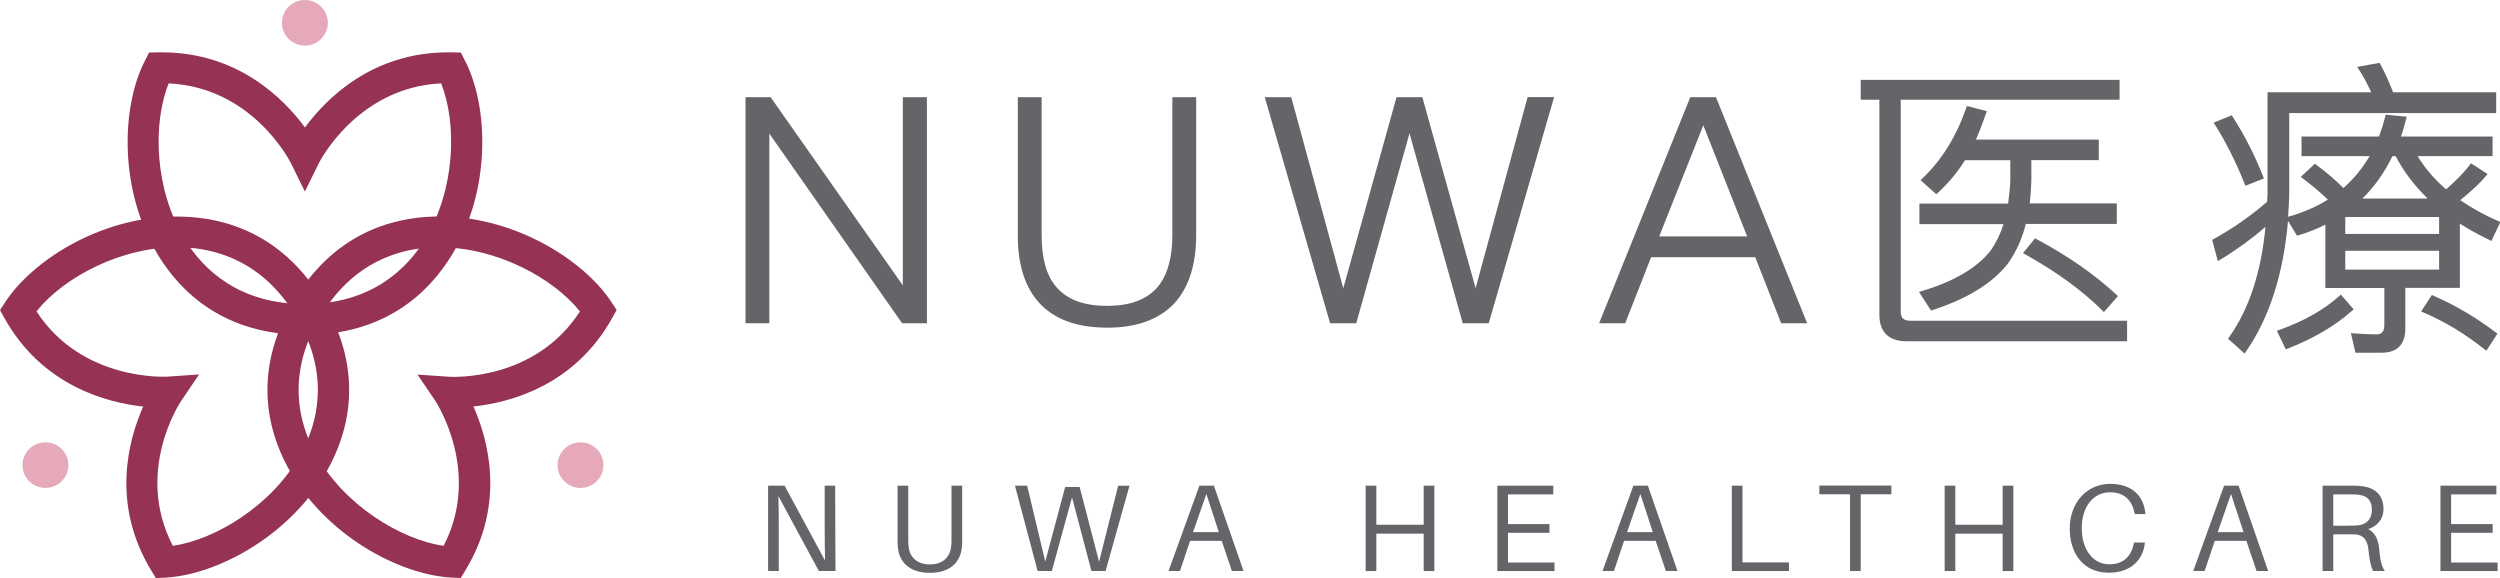
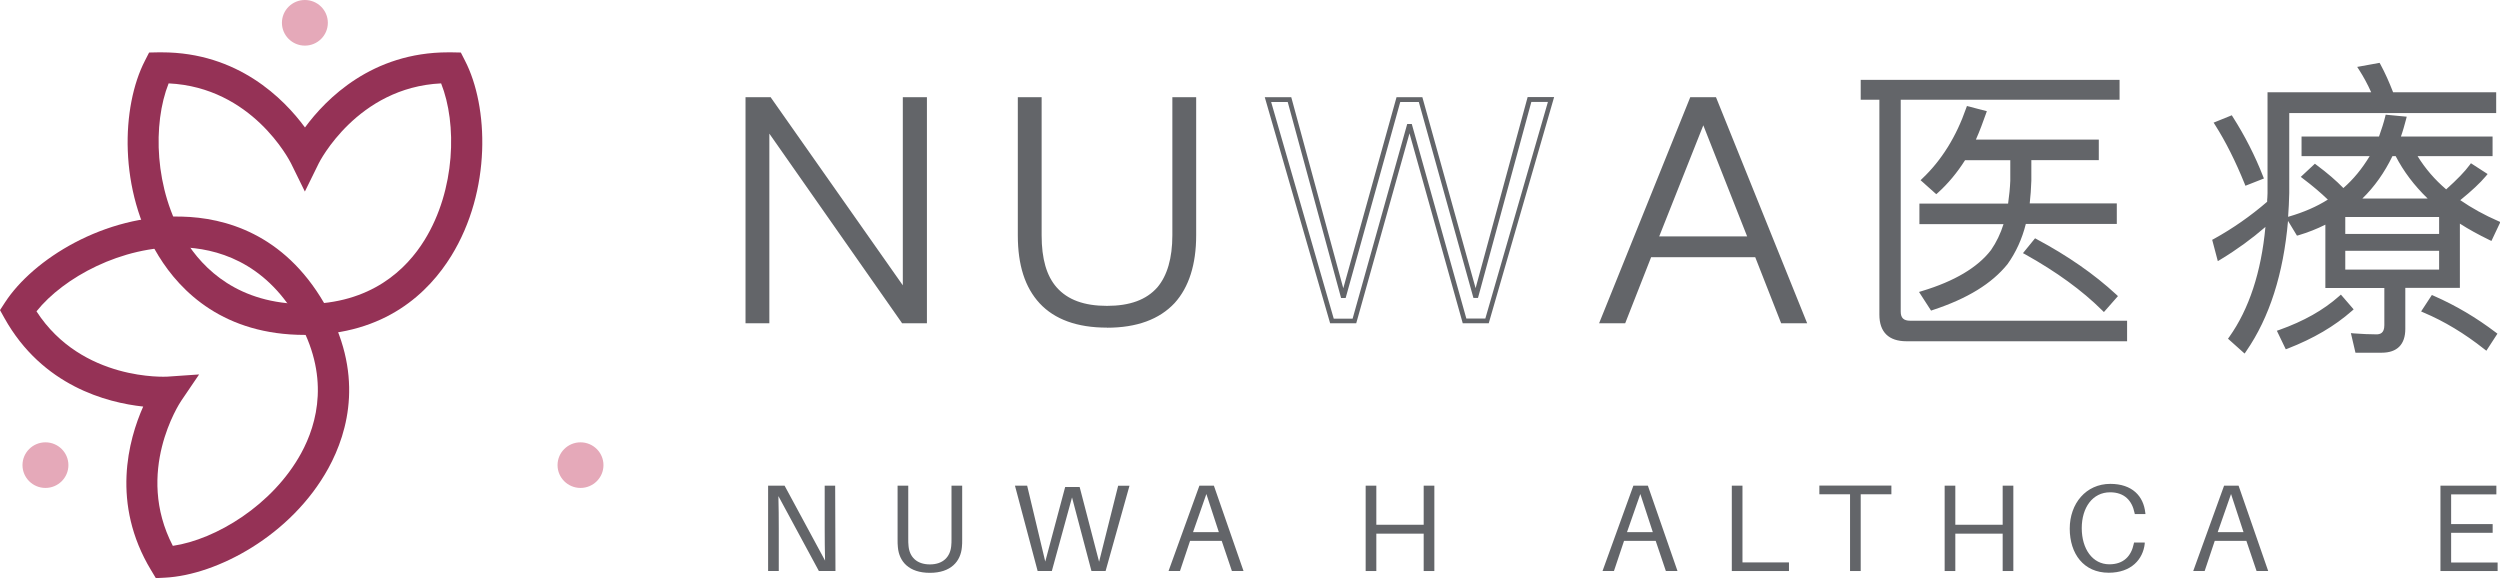
<svg xmlns="http://www.w3.org/2000/svg" width="173" height="40" viewBox="0 0 173 40" fill="none">
  <g clip-path="url(#clip0_8605_56162)">
    <path d="M56.667 39.515L53.865 34.329C53.885 35.023 53.891 35.868 53.891 36.562V39.515H53.153V33.608H54.293L57.095 38.795C57.076 38.101 57.069 37.256 57.069 36.562V33.608H57.794L57.814 39.515H56.673H56.667Z" fill="#636569" />
    <path d="M66.583 37.335C66.583 37.525 66.583 37.695 66.563 37.865C66.477 38.847 65.805 39.64 64.348 39.64C62.891 39.64 62.218 38.854 62.133 37.865C62.113 37.695 62.113 37.525 62.113 37.335V33.608H62.851V37.263C62.851 37.453 62.851 37.629 62.871 37.786C62.937 38.533 63.431 39.057 64.348 39.057C65.264 39.057 65.752 38.533 65.825 37.786C65.844 37.629 65.844 37.453 65.844 37.263V33.608H66.583V37.335Z" fill="#636569" />
    <path d="M76.505 39.515H75.529L74.184 34.42L72.787 39.515H71.805L70.235 33.608H71.079L72.332 38.861L73.71 33.7H74.712L76.057 38.874L77.376 33.615H78.16L76.505 39.522V39.515Z" fill="#636569" />
    <path d="M82.353 37.426L81.654 39.515H80.863L82.999 33.608H84.001L86.052 39.515H85.248L84.542 37.426H82.353ZM84.344 36.824L83.481 34.185L82.558 36.824H84.344Z" fill="#636569" />
    <path d="M99.257 39.515H98.519V36.929H95.242V39.515H94.504V33.608H95.242V36.313H98.519V33.608H99.257V39.515Z" fill="#636569" />
-     <path d="M107.572 39.515H103.616V33.608H107.486V34.211H104.354V36.267H107.222V36.87H104.354V38.926H107.572V39.529V39.515Z" fill="#636569" />
    <path d="M112.384 37.426L111.685 39.515H110.894L113.03 33.608H114.032L116.083 39.515H115.278L114.573 37.426H112.384ZM114.375 36.824L113.511 34.185L112.588 36.824H114.375Z" fill="#636569" />
    <path d="M123.797 39.515H119.841V33.608H120.579V38.919H123.797V39.522V39.515Z" fill="#636569" />
    <path d="M128.761 34.204V39.515H128.023V34.204H125.9V33.602H130.884V34.204H128.761Z" fill="#636569" />
    <path d="M139.323 39.515H138.585V36.929H135.308V39.515H134.57V33.608H135.308V36.313H138.585V33.608H139.323V39.515Z" fill="#636569" />
    <path d="M148.461 35.488V35.573H147.729L147.709 35.488C147.538 34.643 147.01 34.067 146.021 34.067C144.808 34.067 144.057 35.121 144.057 36.549C144.057 37.976 144.795 39.05 145.969 39.05C146.958 39.05 147.485 38.474 147.657 37.629L147.676 37.544H148.415V37.629C148.296 38.697 147.492 39.633 145.923 39.633C144.189 39.633 143.226 38.317 143.226 36.581C143.226 34.846 144.347 33.484 146.035 33.484C147.544 33.484 148.336 34.329 148.454 35.488H148.461Z" fill="#636569" />
    <path d="M153.261 37.426L152.562 39.515H151.771L153.907 33.608H154.909L156.959 39.515H156.155L155.449 37.426H153.261ZM155.252 36.824L154.388 34.185L153.465 36.824H155.252Z" fill="#636569" />
-     <path d="M165.029 39.515H164.212C164.047 39.136 163.968 38.762 163.895 38.035C163.829 37.426 163.592 37.027 163.005 36.981C162.867 36.974 162.722 36.974 162.583 36.974H161.463V39.515H160.724V33.608H162.676C162.979 33.608 163.183 33.608 163.454 33.641C164.317 33.752 164.937 34.224 164.937 35.219C164.937 35.999 164.429 36.444 163.876 36.614C164.357 36.837 164.588 37.374 164.64 37.97C164.706 38.743 164.799 39.201 165.036 39.522L165.029 39.515ZM162.597 36.372C162.867 36.372 163.012 36.372 163.177 36.352C163.731 36.3 164.133 35.953 164.133 35.285C164.133 34.617 163.816 34.329 163.262 34.244C163.098 34.217 162.933 34.211 162.669 34.211H161.463V36.379H162.603L162.597 36.372Z" fill="#636569" />
    <path d="M172.835 39.515H168.879V33.608H172.749V34.211H169.618V36.267H172.492V36.87H169.618V38.926H172.835V39.529V39.515Z" fill="#636569" />
    <path d="M4.734 32.187C4.734 33.058 4.022 33.765 3.145 33.765C2.268 33.765 1.556 33.058 1.556 32.187C1.556 31.316 2.268 30.609 3.145 30.609C4.022 30.609 4.734 31.316 4.734 32.187Z" fill="#E5A9B9" />
    <path d="M22.687 1.578C22.687 2.449 21.975 3.157 21.098 3.157C20.221 3.157 19.509 2.449 19.509 1.578C19.509 0.707 20.221 0 21.098 0C21.975 0 22.687 0.707 22.687 1.578Z" fill="#E5A9B9" />
    <path d="M41.76 32.187C41.76 33.058 41.048 33.765 40.171 33.765C39.294 33.765 38.582 33.058 38.582 32.187C38.582 31.316 39.294 30.609 40.171 30.609C41.048 30.609 41.76 31.316 41.76 32.187Z" fill="#E5A9B9" />
    <path d="M21.097 23.176C15.513 23.176 12.513 20.21 10.977 17.715C8.182 13.17 8.399 7.361 10.028 4.204L10.318 3.635L10.964 3.622C11.037 3.622 11.116 3.622 11.195 3.622C16.462 3.622 19.64 6.83 21.104 8.821C22.568 6.83 25.745 3.622 31.013 3.622C31.092 3.622 31.165 3.622 31.244 3.622L31.89 3.635L32.18 4.204C33.809 7.361 34.026 13.17 31.224 17.715C29.688 20.203 26.688 23.176 21.104 23.176H21.097ZM11.669 5.77C10.562 8.546 10.667 13.124 12.81 16.601C14.056 18.625 16.509 21.041 21.097 21.041C25.686 21.041 28.139 18.625 29.385 16.601C31.527 13.124 31.633 8.546 30.525 5.77C24.71 6.045 22.086 11.238 22.06 11.297L21.097 13.255L20.135 11.297C20.023 11.081 17.445 6.045 11.669 5.77Z" fill="#953256" />
-     <path d="M31.884 40L31.244 39.968C27.678 39.784 22.509 37.073 19.944 32.391C18.54 29.823 17.452 25.763 20.247 20.956C23.043 16.149 27.13 15.056 30.064 14.984C35.424 14.84 40.376 17.944 42.321 20.917L42.67 21.454L42.36 22.011C39.743 26.706 35.266 27.865 32.761 28.127C33.776 30.413 35.009 34.84 32.22 39.444L31.89 39.994L31.884 40ZM30.394 17.112C30.302 17.112 30.209 17.112 30.117 17.112C27.73 17.171 24.394 18.075 22.1 22.024C19.805 25.973 20.682 29.286 21.823 31.375C23.788 34.958 27.724 37.335 30.697 37.774C33.361 32.633 30.15 27.78 30.117 27.728L28.891 25.92L31.079 26.071C31.323 26.084 37.007 26.385 40.132 21.552C38.306 19.267 34.402 17.112 30.394 17.112Z" fill="#953256" />
    <path d="M10.78 40L10.45 39.45C7.668 34.846 8.894 30.419 9.909 28.134C7.411 27.865 2.934 26.712 0.31 22.017L0 21.46L0.349 20.923C2.288 17.944 7.233 14.833 12.599 14.99C15.54 15.062 19.627 16.162 22.423 20.963C25.218 25.769 24.13 29.83 22.726 32.397C20.161 37.073 14.992 39.79 11.426 39.974L10.78 40.007V40ZM13.773 25.92L12.546 27.727C12.408 27.93 9.309 32.672 11.96 37.773C14.933 37.335 18.869 34.957 20.834 31.375C21.974 29.293 22.858 25.972 20.557 22.023C18.263 18.075 14.933 17.177 12.54 17.112C8.426 17.007 4.391 19.207 2.525 21.545C5.677 26.411 11.518 26.064 11.571 26.064L13.76 25.913L13.773 25.92Z" fill="#953256" />
    <path d="M53.245 6.889L62.574 20.17H62.64V6.889H63.978V22.207H62.508L53.133 8.821H53.067V22.207H51.748V6.889H53.239H53.245Z" fill="#636569" />
    <path d="M64.143 22.371H62.423L62.377 22.299L53.239 9.247V22.371H51.59V6.726H53.331L53.377 6.798L62.475 19.745V6.726H64.143V22.371ZM62.601 22.043H63.82V7.053H62.812V20.334H62.495L62.449 20.262L53.166 7.053H51.927V22.043H52.916V8.657H53.232L53.278 8.73L62.601 22.043Z" fill="#636569" />
    <path d="M71.91 6.889V16.287C71.91 17.917 72.253 19.162 72.991 20C73.769 20.877 74.956 21.329 76.598 21.329C78.239 21.329 79.426 20.877 80.204 20C80.916 19.162 81.285 17.917 81.285 16.287V6.889H82.604V16.287C82.604 18.284 82.109 19.803 81.16 20.858C80.145 21.951 78.635 22.508 76.604 22.508C74.574 22.508 73.064 21.951 72.068 20.877C71.073 19.803 70.598 18.284 70.598 16.287V6.889H71.917H71.91Z" fill="#636569" />
    <path d="M76.597 22.672C74.54 22.672 72.978 22.102 71.943 20.989C70.928 19.889 70.433 18.35 70.433 16.287V6.726H72.081V16.287C72.081 17.918 72.424 19.096 73.123 19.889C73.881 20.747 75.022 21.166 76.604 21.166C78.186 21.166 79.327 20.747 80.085 19.889C80.771 19.083 81.127 17.865 81.127 16.287V6.726H82.775V16.287C82.775 18.297 82.274 19.876 81.285 20.969C80.23 22.102 78.661 22.678 76.604 22.678L76.597 22.672ZM70.756 7.053V16.287C70.756 18.265 71.224 19.732 72.18 20.766C73.149 21.814 74.633 22.344 76.597 22.344C78.562 22.344 80.046 21.807 81.035 20.747C81.964 19.718 82.439 18.219 82.439 16.287V7.053H81.45V16.287C81.45 17.95 81.074 19.234 80.329 20.105C79.512 21.028 78.259 21.493 76.597 21.493C74.936 21.493 73.677 21.028 72.866 20.105C72.114 19.247 71.745 17.996 71.745 16.287V7.053H70.756Z" fill="#636569" />
-     <path d="M89.236 6.89L92.928 20.452H92.994L96.772 6.89H98.308L102.086 20.452H102.152L105.844 6.89H107.334L102.904 22.207H101.348L97.57 8.736H97.504L93.726 22.207H92.17L87.74 6.89H89.23H89.236Z" fill="#636569" />
    <path d="M103.029 22.371H101.222L97.537 9.227L93.851 22.371H92.045L87.522 6.726H89.355L92.955 19.948L96.64 6.726H98.427L98.46 6.844L102.112 19.941L105.712 6.719H107.545L103.022 22.364L103.029 22.371ZM101.479 22.043H102.785L107.116 7.053H105.969L102.277 20.616H101.961L101.928 20.498L98.183 7.06H96.897L93.119 20.622H92.803L89.111 7.06H87.964L92.295 22.05H93.601L97.379 8.579H97.695L101.473 22.05L101.479 22.043Z" fill="#636569" />
    <path d="M118.634 6.889L124.812 22.207H123.368L121.575 17.636H114.145L112.351 22.207H110.901L117.079 6.889H118.634ZM121.14 16.522L117.903 8.304H117.837L114.573 16.522H121.14Z" fill="#636569" />
    <path d="M125.056 22.371H123.256L121.463 17.8H114.257L112.463 22.371H110.657L116.966 6.726H118.746L125.056 22.371ZM123.48 22.043H124.568L118.522 7.053H117.19L111.145 22.043H112.232L114.026 17.472H121.68L123.474 22.043H123.48ZM121.384 16.686H114.336L117.724 8.14H118.015L121.384 16.686ZM114.817 16.359H120.902L117.869 8.671L114.817 16.359Z" fill="#636569" />
    <path d="M146.51 5.691V6.739H131.365V21.565C131.365 22.082 131.623 22.358 132.19 22.358H147.03V23.451H131.932C130.785 23.451 130.225 22.895 130.225 21.775V6.739H128.933V5.691H146.516H146.51ZM133.983 13.222L133.139 12.469C134.497 11.185 135.512 9.529 136.205 7.538L137.266 7.819C137.009 8.546 136.745 9.234 136.468 9.836H145.066V10.93H140.398V12.515C140.378 13.117 140.332 13.694 140.266 14.25H146.312V15.344H140.048C139.791 16.438 139.356 17.381 138.776 18.199C137.714 19.509 136.033 20.537 133.699 21.31L133.053 20.301C135.341 19.614 136.963 18.651 137.912 17.407C138.321 16.804 138.644 16.117 138.862 15.35H132.987V14.257H139.099C139.185 13.7 139.251 13.117 139.27 12.521V10.937H135.882C135.321 11.84 134.675 12.613 133.983 13.235V13.222ZM146.338 20.491L145.58 21.349C144.195 19.974 142.402 18.671 140.246 17.466L140.873 16.693C143.009 17.832 144.828 19.096 146.338 20.491Z" fill="#636569" />
    <path d="M147.189 23.615H131.926C130.7 23.615 130.053 22.98 130.053 21.775V6.903H128.761V5.527H146.674V6.903H131.53V21.565C131.53 22.004 131.735 22.194 132.19 22.194H147.195V23.615H147.189ZM129.091 6.575H130.383V21.781C130.383 22.81 130.871 23.294 131.926 23.294H146.859V22.528H132.183C131.55 22.528 131.194 22.188 131.194 21.572V6.575H146.338V5.855H129.084V6.575H129.091ZM145.587 21.591L145.461 21.467C144.083 20.098 142.297 18.802 140.161 17.61L139.989 17.518L140.826 16.49L140.945 16.555C143.068 17.688 144.921 18.972 146.444 20.38L146.562 20.491L145.587 21.598V21.591ZM140.497 17.42C142.521 18.559 144.228 19.804 145.573 21.113L146.107 20.504C144.657 19.188 142.91 17.977 140.912 16.903L140.497 17.42ZM133.633 21.5L132.796 20.203L133.007 20.138C135.249 19.463 136.857 18.507 137.78 17.302C138.15 16.765 138.44 16.163 138.644 15.508H132.823V14.087H138.961C139.04 13.523 139.092 13.006 139.112 12.508V11.087H135.981C135.433 11.952 134.8 12.711 134.102 13.34L133.989 13.438L132.902 12.469L133.033 12.345C134.352 11.094 135.374 9.457 136.06 7.479L136.112 7.335L137.49 7.695L137.431 7.859C137.233 8.422 136.996 9.07 136.732 9.66H145.237V11.081H140.569V12.502C140.549 13.039 140.517 13.563 140.457 14.073H146.483V15.495H140.187C139.93 16.529 139.501 17.466 138.921 18.278C137.833 19.627 136.145 20.662 133.765 21.447L133.647 21.487L133.633 21.5ZM133.31 20.393L133.772 21.113C136.027 20.347 137.622 19.365 138.651 18.095C139.224 17.289 139.646 16.346 139.89 15.305L139.917 15.18H146.147V14.414H140.081L140.101 14.231C140.167 13.674 140.207 13.091 140.226 12.508V10.76H144.894V9.994H136.205L136.317 9.758C136.587 9.175 136.838 8.514 137.049 7.924L136.31 7.728C135.631 9.633 134.642 11.225 133.376 12.463L133.976 12.999C134.636 12.39 135.222 11.664 135.737 10.838L135.783 10.76H139.429V12.508C139.409 13.065 139.35 13.641 139.251 14.27L139.231 14.408H133.139V15.174H139.066L139.007 15.383C138.789 16.149 138.466 16.863 138.031 17.492C137.088 18.73 135.493 19.699 133.291 20.387L133.31 20.393Z" fill="#636569" />
    <path d="M157.071 13.366V6.542H164.33C164.047 5.874 163.724 5.279 163.381 4.742L164.567 4.525C164.891 5.128 165.194 5.789 165.477 6.542H172.565V7.656H158.245V13.36C158.139 17.865 157.144 21.493 155.285 24.191L154.401 23.399C155.852 21.362 156.715 18.658 156.972 15.292C155.977 16.195 154.856 17.027 153.584 17.8L153.28 16.66C154.638 15.907 155.891 15.03 157.058 14.021C157.058 13.785 157.078 13.569 157.078 13.353L157.071 13.366ZM156.445 12.253L155.476 12.639C154.849 11.094 154.157 9.719 153.425 8.559L154.375 8.173C155.192 9.463 155.884 10.812 156.445 12.246V12.253ZM162.649 21.395C161.482 22.423 160.038 23.281 158.265 23.969L157.79 22.98C159.478 22.377 160.856 21.605 161.983 20.622L162.656 21.395H162.649ZM164.719 9.614C164.891 9.142 165.062 8.625 165.194 8.114L166.315 8.219C166.183 8.71 166.057 9.182 165.879 9.614H172.294V10.642H166.981C167.561 11.65 168.319 12.554 169.248 13.32C170.073 12.594 170.653 11.991 170.996 11.52L171.859 12.076C171.385 12.633 170.739 13.216 169.934 13.857C170.778 14.46 171.727 14.997 172.763 15.442L172.288 16.451C171.444 16.045 170.692 15.613 170.02 15.161V19.751H166.242V22.757C166.242 23.746 165.748 24.237 164.772 24.237H163.084L162.847 23.229C163.387 23.275 163.908 23.294 164.403 23.294C164.897 23.294 165.115 23.013 165.115 22.502V19.758H161.034V15.272C160.388 15.613 159.715 15.894 158.983 16.11L158.403 15.148C159.504 14.827 160.473 14.394 161.317 13.838C160.796 13.32 160.17 12.79 159.438 12.227L160.17 11.539C160.948 12.115 161.594 12.679 162.115 13.235C162.979 12.508 163.671 11.624 164.231 10.642H159.392V9.614H164.706H164.719ZM168.952 14.846H162.128V16.346H168.952V14.846ZM162.128 18.821H168.952V17.191H162.128V18.821ZM168.411 13.903C167.33 12.914 166.486 11.847 165.886 10.642H165.451C164.844 11.932 164.047 13.026 163.051 13.903H168.405H168.411ZM172.604 23.131L172.024 24.034C170.64 22.941 169.216 22.083 167.791 21.48L168.352 20.622C169.908 21.31 171.312 22.148 172.604 23.131Z" fill="#636569" />
    <path d="M155.311 24.453L154.177 23.438L154.263 23.32C155.634 21.389 156.478 18.828 156.768 15.704C155.832 16.516 154.79 17.276 153.663 17.957L153.472 18.068L153.083 16.595L153.195 16.536C154.5 15.816 155.739 14.951 156.887 13.962C156.887 13.864 156.887 13.772 156.9 13.681C156.9 13.576 156.913 13.471 156.913 13.373V6.385H164.086C163.842 5.842 163.565 5.324 163.249 4.833L163.117 4.63L164.666 4.349L164.726 4.453C165.049 5.049 165.332 5.685 165.603 6.385H172.736V7.826H158.416V13.366C158.403 13.923 158.377 14.473 158.337 15.004L158.383 14.99C159.418 14.689 160.308 14.303 161.086 13.812C160.605 13.347 160.025 12.855 159.366 12.358L159.214 12.24L160.19 11.33L160.302 11.415C161.06 11.978 161.667 12.502 162.161 13.013C162.86 12.404 163.453 11.677 163.981 10.806H159.267V9.45H164.627C164.811 8.933 164.956 8.481 165.055 8.075L165.088 7.937L166.545 8.075L166.499 8.258C166.394 8.651 166.282 9.064 166.143 9.45H172.486V10.806H167.297C167.831 11.67 168.49 12.436 169.275 13.104C170.026 12.43 170.574 11.867 170.897 11.421L170.989 11.297L172.143 12.043L172.024 12.188C171.609 12.679 171.055 13.196 170.251 13.851C171.048 14.401 171.932 14.886 172.875 15.298L173.026 15.364L172.407 16.674L172.255 16.601C171.517 16.241 170.831 15.868 170.224 15.475V19.922H166.447V22.764C166.447 23.838 165.88 24.408 164.811 24.408H162.998L162.682 23.052L162.906 23.072C163.44 23.111 163.961 23.137 164.449 23.137C164.686 23.137 164.996 23.072 164.996 22.508V19.928H160.915V15.547C160.315 15.848 159.708 16.084 159.076 16.274L158.95 16.307L158.331 15.285C158.014 18.939 157.051 21.965 155.443 24.296L155.337 24.453H155.311ZM163.229 24.08H164.785C165.675 24.08 166.09 23.661 166.09 22.764V19.594H169.868V14.859L170.125 15.03C170.745 15.449 171.451 15.848 172.222 16.235L172.552 15.527C171.576 15.089 170.666 14.578 169.848 13.988L169.67 13.864L169.835 13.726C170.626 13.091 171.193 12.574 171.615 12.109L171.042 11.736C170.679 12.194 170.119 12.77 169.361 13.438L169.255 13.53L169.143 13.438C168.213 12.666 167.435 11.749 166.835 10.714L166.697 10.465H172.13V9.764H165.636L165.728 9.542C165.88 9.169 165.998 8.756 166.104 8.35L165.313 8.271C165.2 8.684 165.055 9.136 164.871 9.653L164.831 9.758H159.57V10.459H164.528L164.389 10.701C163.783 11.768 163.077 12.633 162.234 13.34L162.115 13.445L162.009 13.327C161.541 12.823 160.948 12.299 160.196 11.736L159.702 12.194C160.374 12.711 160.961 13.216 161.442 13.7L161.587 13.844L161.423 13.956C160.625 14.48 159.722 14.899 158.667 15.226L159.076 15.901C159.728 15.704 160.348 15.442 160.974 15.115L161.218 14.984V19.575H165.299V22.482C165.299 23.091 164.976 23.438 164.422 23.438C163.994 23.438 163.546 23.425 163.077 23.392L163.236 24.061L163.229 24.08ZM154.612 23.386L155.245 23.956C157.019 21.297 157.968 17.734 158.073 13.366V7.499H172.393V6.713H165.359L165.319 6.608C165.062 5.92 164.785 5.298 164.475 4.715L163.644 4.866C163.961 5.377 164.238 5.92 164.475 6.49L164.574 6.719H157.236V13.379C157.236 13.484 157.236 13.595 157.223 13.707C157.223 13.818 157.21 13.93 157.21 14.047V14.119L157.15 14.165C156.003 15.161 154.757 16.032 153.452 16.765L153.663 17.564C154.83 16.844 155.898 16.045 156.841 15.187L157.15 14.905L157.117 15.318C156.867 18.625 156.016 21.343 154.599 23.392L154.612 23.386ZM172.057 24.27L171.912 24.159C170.547 23.078 169.136 22.227 167.719 21.631L167.541 21.552L168.286 20.413L168.418 20.472C169.967 21.153 171.365 21.985 172.703 23L172.822 23.091L172.057 24.27ZM168.029 21.408C169.361 21.991 170.692 22.79 171.978 23.792L172.38 23.17C171.134 22.233 169.835 21.467 168.405 20.825L168.029 21.402V21.408ZM158.179 24.178L157.559 22.888L157.731 22.829C159.418 22.227 160.77 21.467 161.864 20.498L161.99 20.387L162.873 21.408L162.754 21.513C161.548 22.574 160.097 23.425 158.317 24.119L158.172 24.172L158.179 24.178ZM158.014 23.072L158.344 23.759C159.966 23.117 161.297 22.338 162.412 21.375L161.957 20.852C160.889 21.762 159.596 22.489 158.007 23.072H158.014ZM169.117 18.985H161.963V17.027H169.117V18.985ZM162.293 18.658H168.787V17.355H162.293V18.658ZM169.117 16.516H161.963V14.689H169.117V16.516ZM162.293 16.189H168.787V15.017H162.293V16.189ZM168.833 14.067H162.623L162.946 13.779C163.915 12.921 164.706 11.84 165.306 10.57L165.352 10.478H165.992L166.038 10.57C166.625 11.736 167.442 12.79 168.53 13.785L168.84 14.067H168.833ZM163.473 13.74H167.996C167.053 12.829 166.328 11.86 165.781 10.806H165.556C165.009 11.939 164.31 12.928 163.473 13.74ZM155.383 12.855L155.324 12.705C154.704 11.172 154.019 9.804 153.287 8.651L153.181 8.487L154.441 7.977L154.513 8.095C155.344 9.398 156.049 10.78 156.603 12.201L156.663 12.351L155.383 12.855ZM153.669 8.645C154.348 9.738 154.988 11.009 155.568 12.43L156.234 12.161C155.713 10.858 155.067 9.588 154.309 8.383L153.669 8.645Z" fill="#636569" />
  </g>
  <defs>
    <clipPath id="clip0_8605_56162">
      <rect width="173" height="40" fill="white" />
    </clipPath>
  </defs>
</svg>